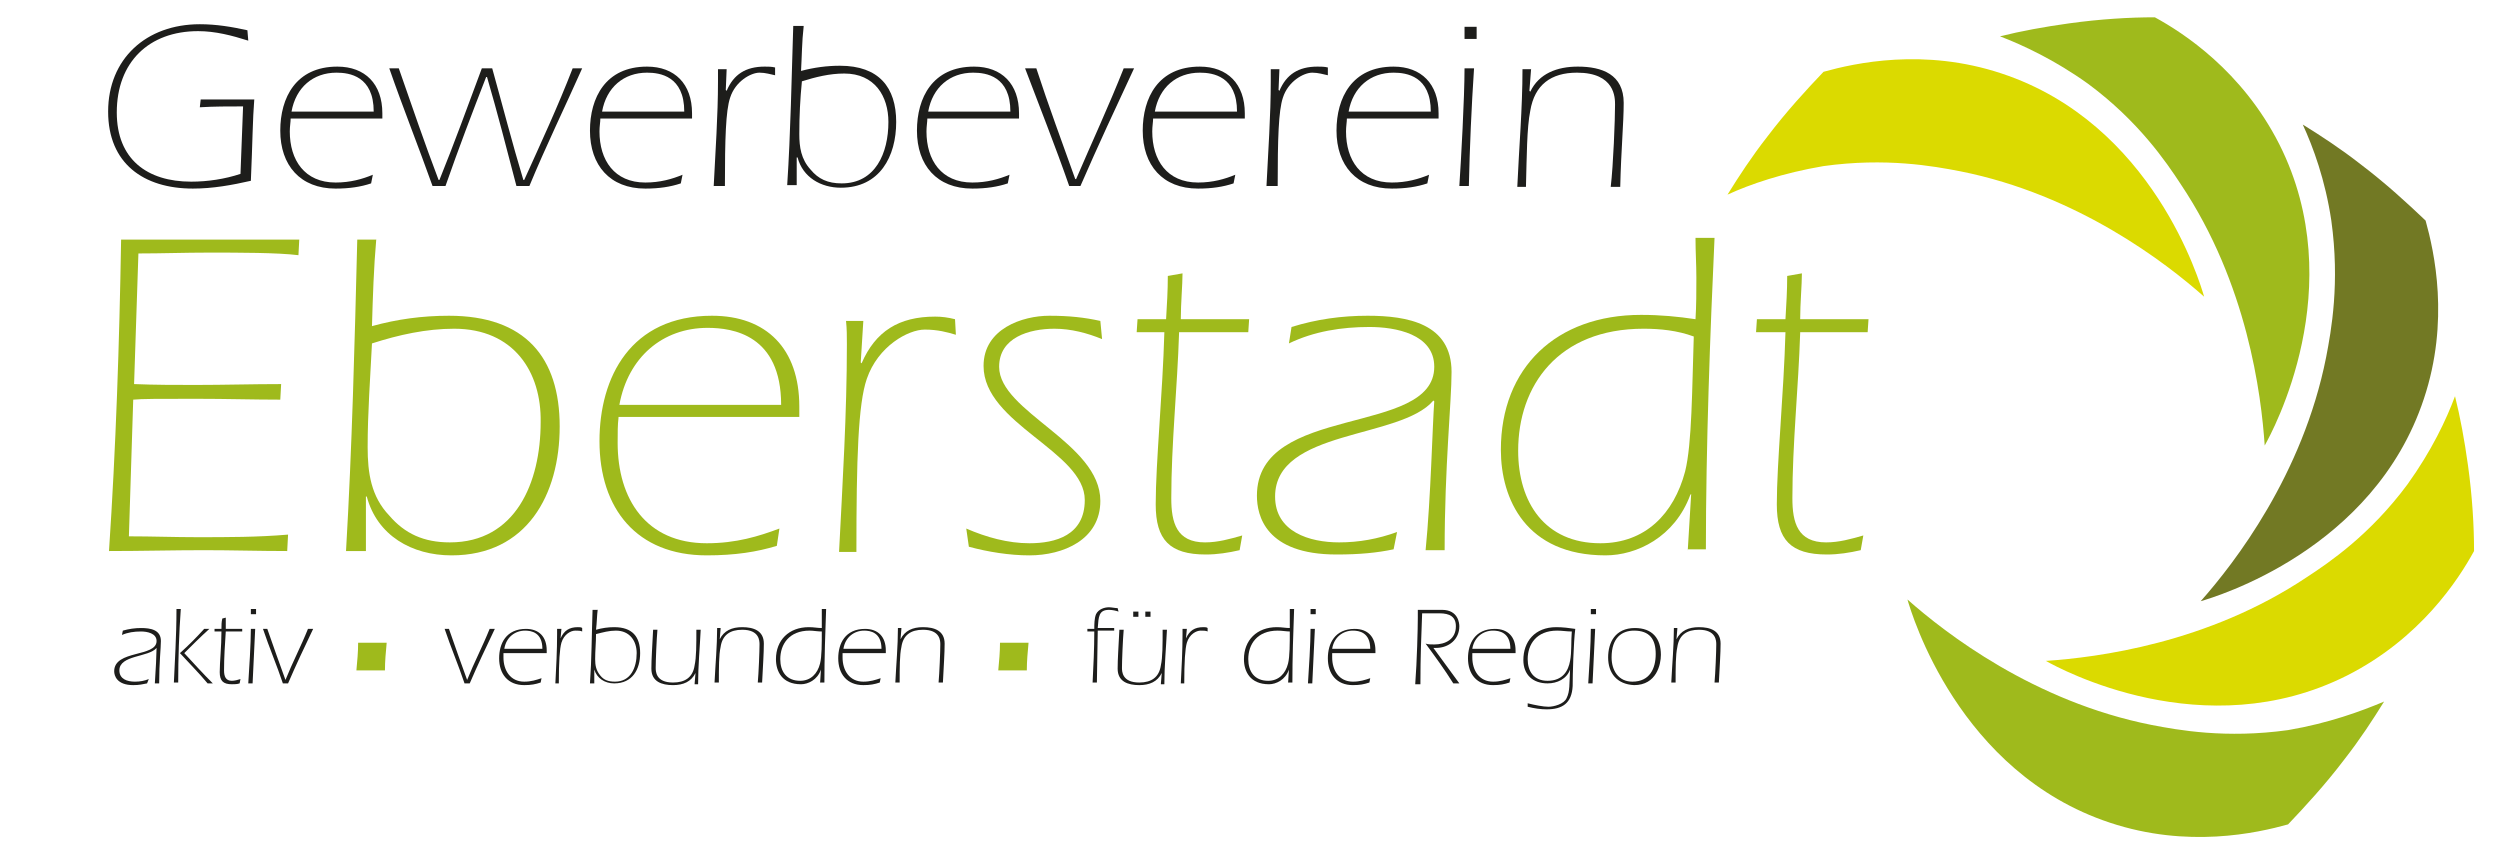
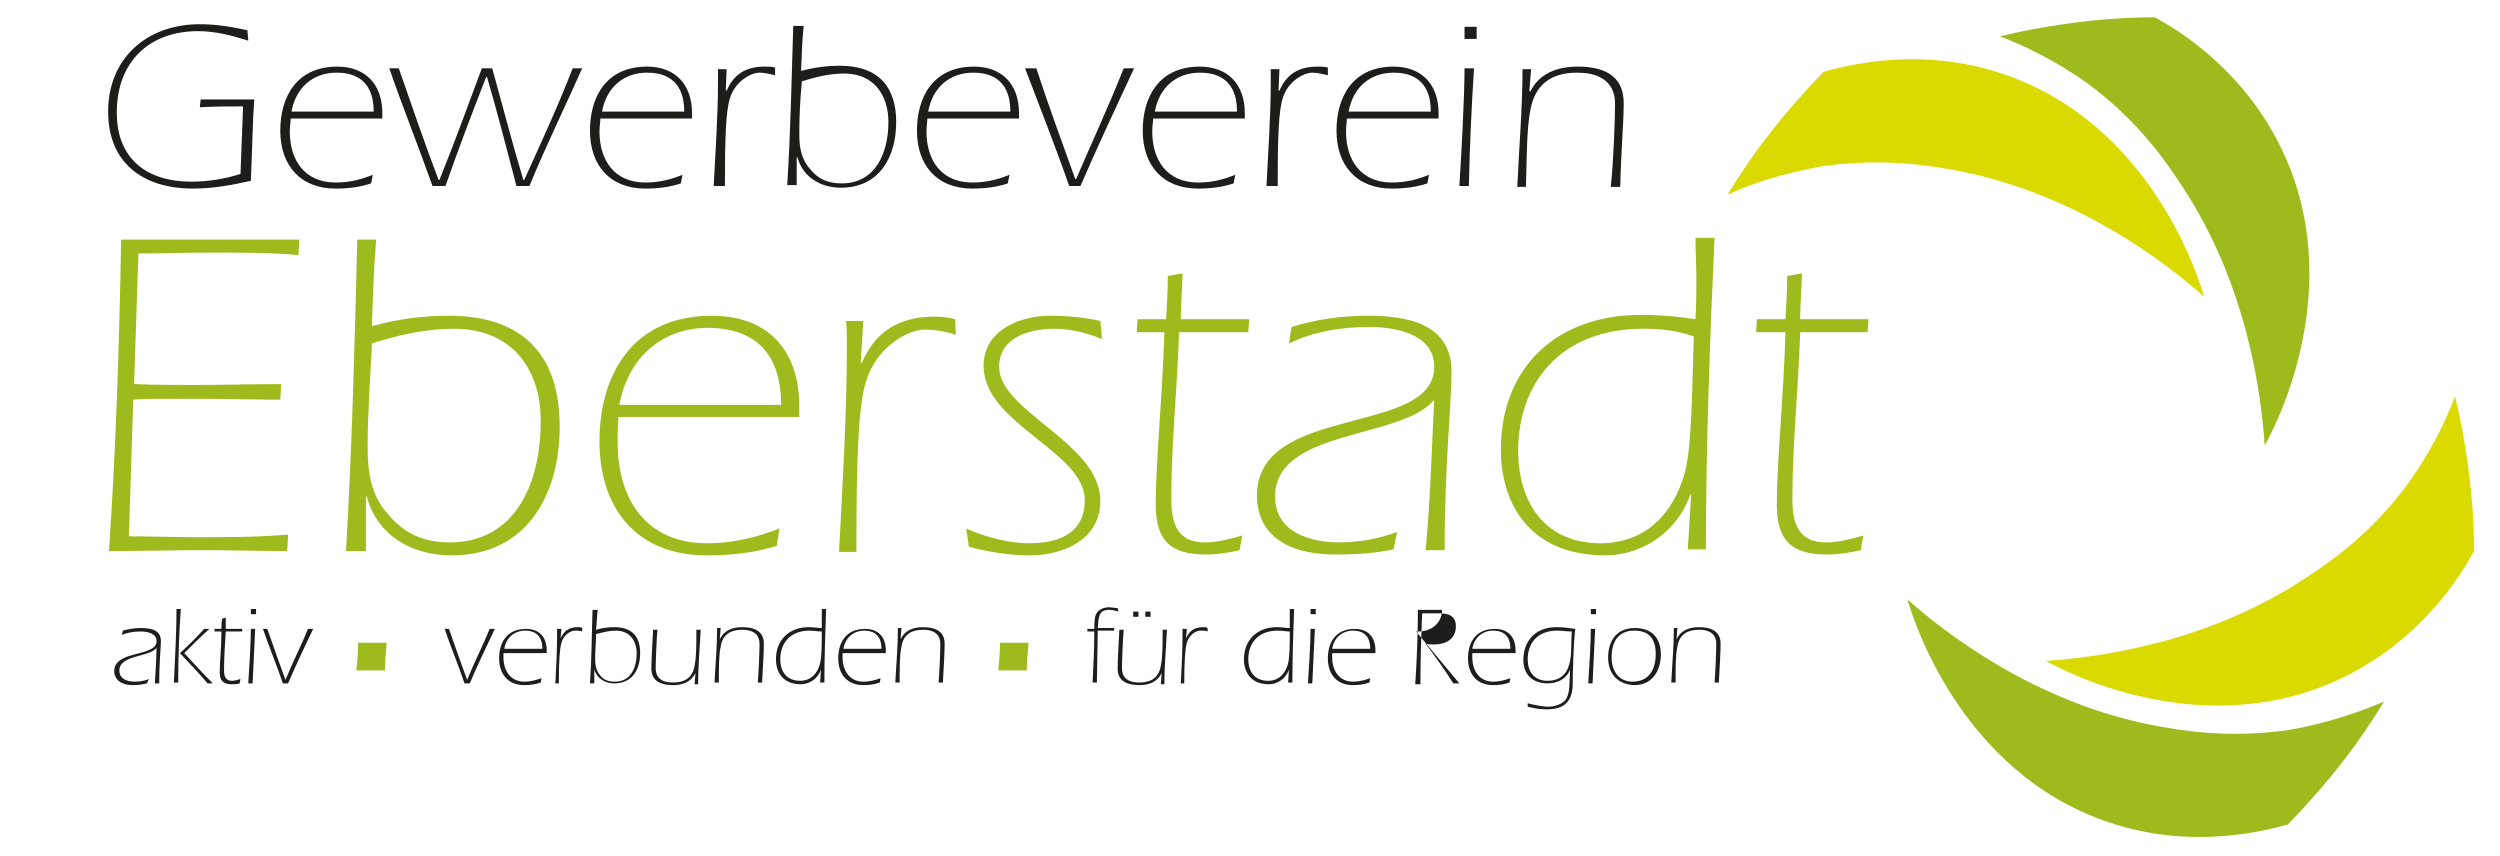
<svg xmlns="http://www.w3.org/2000/svg" xmlns:xlink="http://www.w3.org/1999/xlink" version="1.1" id="Ebene_1" x="0px" y="0px" viewBox="0 0 289 99" style="enable-background:new 0 0 289 99;" xml:space="preserve">
  <style type="text/css">
	.st0{clip-path:url(#SVGID_00000134934670420095178620000014731558850720914071_);}
	.st1{fill:#1D1D1B;}
	.st2{clip-path:url(#SVGID_00000134934670420095178620000014731558850720914071_);fill:#DBDA00;}
	.st3{clip-path:url(#SVGID_00000134934670420095178620000014731558850720914071_);fill:#9FBA1C;}
	.st4{clip-path:url(#SVGID_00000134934670420095178620000014731558850720914071_);fill:#727924;}
	.st5{fill:#9FBA1C;}
</style>
  <g>
    <defs>
      <rect id="SVGID_1_" x="-14.5" y="2" width="300.5" height="119.2" />
    </defs>
    <clipPath id="SVGID_00000067915731000740913550000016762578593651408025_">
      <use xlink:href="#SVGID_1_" style="overflow:visible;" />
    </clipPath>
    <g style="clip-path:url(#SVGID_00000067915731000740913550000016762578593651408025_);">
      <path class="st1" d="M29.4,11.4c-0.2,2.5-0.2,5-0.4,9.5c-2.2,0.5-4.4,0.9-6.7,0.9c-5.7,0-9.8-2.9-9.8-8.9    c0-6.1,4.4-10.1,10.6-10.1c1.9,0,3.7,0.3,5.5,0.7l0.1,1.2c-1.9-0.6-3.8-1.1-5.8-1.1c-5.7,0-9.4,3.6-9.4,9.4c0,5.4,3.5,8,8.6,8    c1.9,0,3.9-0.3,5.7-0.9l0.3-7.8c-1.7,0-3.3,0-5,0.1l0.1-0.9H29.4z" />
      <path class="st1" d="M33.6,13.7c0,0.4-0.1,0.9-0.1,1.5c0,3.3,1.7,5.9,5.3,5.9c1.7,0,3.1-0.4,4.3-0.9l-0.2,1    c-1.2,0.4-2.5,0.6-4.1,0.6c-4.1,0-6.4-2.7-6.4-6.7c0-3.8,1.8-7.4,6.6-7.4c3.2,0,5.2,2,5.2,5.4v0.6H33.6z M43.2,12.9    c0-4.1-2.8-4.5-4.3-4.5c-2.7,0-4.7,1.7-5.2,4.5H43.2z" />
      <path class="st1" d="M46.1,7.9c1.5,4.3,3,8.7,4.6,12.9h0.1c1.7-4.2,3.3-8.6,4.9-12.9h1.2c1.2,4.3,2.3,8.6,3.6,12.9h0.1    c1.9-4.2,3.9-8.5,5.6-12.9h1.1c-2,4.5-4.2,9-6.1,13.6h-1.5c-1.1-4.2-2.2-8.5-3.4-12.6h-0.1c-1.6,4.1-3.2,8.3-4.7,12.6h-1.5    C48.4,17,46.6,12.5,45,7.9H46.1z" />
      <path class="st1" d="M69.4,13.7c0,0.4-0.1,0.9-0.1,1.5c0,3.3,1.7,5.9,5.3,5.9c1.7,0,3.1-0.4,4.3-0.9l-0.2,1    c-1.2,0.4-2.5,0.6-4.1,0.6c-4.1,0-6.4-2.7-6.4-6.7c0-3.8,1.8-7.4,6.6-7.4c3.2,0,5.2,2,5.2,5.4v0.6H69.4z M79.1,12.9    c0-4.1-2.8-4.5-4.3-4.5c-2.7,0-4.7,1.7-5.2,4.5H79.1z" />
      <path class="st1" d="M82.5,21.6c0.2-4.1,0.5-8.2,0.5-12.2c0-0.5,0-0.9,0-1.4h1l-0.1,2.4l0.1,0.1c0.8-1.9,2.2-2.8,4.4-2.8    c0.4,0,0.8,0,1.2,0.1l0,0.9c-0.5-0.1-1.1-0.3-1.8-0.3c-1,0-2.8,1-3.4,2.9c-0.5,1.5-0.6,4.7-0.6,10.2H82.5z" />
      <path class="st1" d="M92.9,3.1c-0.2,1.7-0.2,3.4-0.3,5.1c1.5-0.4,3-0.6,4.5-0.6c4.5,0,6.5,2.5,6.5,6.5c0,4-1.9,7.6-6.4,7.6    c-2.3,0-4.4-1.2-5-3.5h-0.1v3.2h-1.1c0.4-6.1,0.5-12.3,0.7-18.4H92.9z M92.4,15.5c0,1.5,0.2,2.9,1.3,4.1c0.9,1.1,2,1.6,3.6,1.6    c3.9,0,5.4-3.5,5.4-7.1c0-3-1.6-5.6-5.1-5.6c-1.7,0-3.3,0.4-4.9,0.9C92.5,11.4,92.4,13.4,92.4,15.5z" />
      <path class="st1" d="M107.2,13.7c0,0.4-0.1,0.9-0.1,1.5c0,3.3,1.7,5.9,5.3,5.9c1.7,0,3.1-0.4,4.3-0.9l-0.2,1    c-1.2,0.4-2.5,0.6-4.1,0.6c-4.1,0-6.4-2.7-6.4-6.7c0-3.8,1.8-7.4,6.6-7.4c3.2,0,5.2,2,5.2,5.4v0.6H107.2z M116.8,12.9    c0-4.1-2.8-4.5-4.3-4.5c-2.7,0-4.7,1.7-5.2,4.5H116.8z" />
      <path class="st1" d="M119.8,7.9c1.4,4.3,3,8.6,4.5,12.8h0.1c1.8-4.2,3.8-8.5,5.5-12.8h1.2c-2.1,4.5-4.2,9-6.2,13.6h-1.3    c-1.6-4.6-3.4-9.1-5.1-13.6H119.8z" />
      <path class="st1" d="M133.3,13.7c0,0.4-0.1,0.9-0.1,1.5c0,3.3,1.7,5.9,5.3,5.9c1.7,0,3.1-0.4,4.3-0.9l-0.2,1    c-1.2,0.4-2.5,0.6-4.1,0.6c-4.1,0-6.4-2.7-6.4-6.7c0-3.8,1.8-7.4,6.6-7.4c3.2,0,5.2,2,5.2,5.4v0.6H133.3z M143,12.9    c0-4.1-2.8-4.5-4.3-4.5c-2.7,0-4.7,1.7-5.2,4.5H143z" />
      <path class="st1" d="M146.4,21.6c0.2-4.1,0.5-8.2,0.5-12.2c0-0.5,0-0.9,0-1.4h1l-0.1,2.4l0.1,0.1c0.8-1.9,2.2-2.8,4.4-2.8    c0.4,0,0.8,0,1.2,0.1l0,0.9c-0.5-0.1-1.1-0.3-1.8-0.3c-1,0-2.8,1-3.4,2.9c-0.5,1.5-0.6,4.7-0.6,10.2H146.4z" />
      <path class="st1" d="M155.7,13.7c0,0.4-0.1,0.9-0.1,1.5c0,3.3,1.7,5.9,5.3,5.9c1.7,0,3.1-0.4,4.3-0.9l-0.2,1    c-1.2,0.4-2.5,0.6-4.1,0.6c-4.1,0-6.4-2.7-6.4-6.7c0-3.8,1.8-7.4,6.6-7.4c3.2,0,5.2,2,5.2,5.4v0.6H155.7z M165.4,12.9    c0-4.1-2.8-4.5-4.3-4.5c-2.7,0-4.7,1.7-5.2,4.5H165.4z" />
      <path class="st1" d="M170.4,7.9c-0.3,4.5-0.5,9.1-0.6,13.6h-1.1c0.2-3,0.6-10.2,0.6-13.6H170.4z M170.7,3.1c0,0.6,0,0.7,0,1.4    h-1.4c0-0.6,0-0.7,0-1.4H170.7z" />
    </g>
    <g style="clip-path:url(#SVGID_00000067915731000740913550000016762578593651408025_);">
      <path class="st1" d="M177,7.9l-0.2,2.6l0.1,0.1c1-2.1,3.1-2.9,5.5-2.9c2.8,0,5.3,0.9,5.3,4.2c0,2.3-0.3,5.4-0.4,9.7h-1.1    c0.3-2.5,0.5-7.8,0.5-9.5c0-0.8,0-3.7-4.4-3.7c-3,0-4.9,1.4-5.4,4.4c-0.4,2-0.4,5.2-0.5,8.8h-1c0.2-4.5,0.6-9.1,0.6-13.6H177z" />
    </g>
    <path style="clip-path:url(#SVGID_00000067915731000740913550000016762578593651408025_);fill:#DBDA00;" d="M199.7,22.5   c1.3-2.1,2.8-4.4,4.6-6.7c2.2-2.9,4.5-5.4,6.5-7.5c3.6-1,11.6-2.8,20.6,0.2c17.5,5.8,22.9,24.1,23.4,25.8   c-4.4-3.9-14.6-11.8-28.2-14.5c-3.1-0.6-8.6-1.6-15.8-0.6C206.1,20,202.3,21.3,199.7,22.5" />
    <path style="clip-path:url(#SVGID_00000067915731000740913550000016762578593651408025_);fill:#9FBA1C;" d="M231.2,4.2   c2.4-0.6,5.1-1.1,8-1.5c3.6-0.5,7-0.7,9.9-0.7c3.3,1.8,10.1,6.2,14.4,14.7c8.3,16.5-0.8,33.2-1.7,34.8c-0.4-5.9-2-18.7-9.7-30.2   c-1.7-2.6-4.9-7.3-10.7-11.6C237.5,6.9,233.8,5.2,231.2,4.2" />
-     <path style="clip-path:url(#SVGID_00000067915731000740913550000016762578593651408025_);fill:#727924;" d="M266.2,14.4   c2.1,1.3,4.4,2.8,6.7,4.6c2.9,2.2,5.4,4.5,7.5,6.5c1,3.6,2.8,11.6-0.2,20.6c-5.8,17.5-24.1,22.9-25.8,23.4   c3.9-4.4,11.8-14.6,14.5-28.2c0.6-3.1,1.6-8.6,0.6-15.8C268.8,20.8,267.4,17,266.2,14.4" />
    <path style="clip-path:url(#SVGID_00000067915731000740913550000016762578593651408025_);fill:#DBDA00;" d="M283.8,45.8   c0.6,2.4,1.1,5.1,1.5,8c0.5,3.6,0.7,7,0.7,9.9c-1.8,3.3-6.2,10.1-14.7,14.4c-16.5,8.3-33.2-0.8-34.8-1.7c5.9-0.4,18.7-2,30.2-9.7   c2.6-1.7,7.3-4.9,11.6-10.7C281.1,52.1,282.8,48.5,283.8,45.8" />
    <path style="clip-path:url(#SVGID_00000067915731000740913550000016762578593651408025_);fill:#9FBA1C;" d="M275.6,81.1   c-1.3,2.1-2.8,4.4-4.6,6.7c-2.2,2.9-4.5,5.4-6.5,7.5c-3.6,1-11.6,2.8-20.6-0.2c-17.5-5.8-22.9-24.1-23.4-25.8   c4.4,3.9,14.6,11.8,28.2,14.5c3.1,0.6,8.6,1.6,15.8,0.6C269.2,83.6,273,82.2,275.6,81.1" />
    <g style="clip-path:url(#SVGID_00000067915731000740913550000016762578593651408025_);">
      <path class="st5" d="M34.6,27.6l-0.1,1.9c-2.4-0.3-6.9-0.3-10.4-0.3c-2.7,0-5.4,0.1-8.1,0.1l-0.5,15.1c2.4,0.1,4.8,0.1,7.1,0.1    c3.3,0,6.6-0.1,9.9-0.1l-0.1,1.8c-3.1,0-6.2-0.1-9.8-0.1c-4.3,0-6.2,0-7.2,0.1L14.9,62c2.6,0,5.3,0.1,7.9,0.1c3.5,0,7,0,10.5-0.3    l-0.1,1.9c-3.2,0-6.4-0.1-9.6-0.1c-3.6,0-7.3,0.1-11,0.1c0.8-12,1.2-24,1.4-36H34.6z" />
      <path class="st5" d="M43.5,27.6c-0.3,3.4-0.4,6.7-0.5,10.1c2.9-0.8,5.8-1.2,8.9-1.2c8.8,0,12.8,4.8,12.8,12.8    c0,7.9-3.8,14.9-12.5,14.9c-4.6,0-8.6-2.3-9.8-6.8h-0.1v6.3H40c0.7-12,1-24,1.3-36H43.5z M42.5,51.7c0,3,0.4,5.7,2.5,7.9    c1.8,2.1,4,3.1,7,3.1c7.6,0,10.5-6.9,10.5-13.9C62.6,43,59.4,38,52.5,38c-3.2,0-6.4,0.7-9.5,1.7C42.8,43.7,42.5,47.7,42.5,51.7z" />
      <path class="st5" d="M71.5,48.3c-0.1,0.8-0.1,1.7-0.1,2.9c0,6.5,3.3,11.6,10.3,11.6c3.4,0,6-0.8,8.4-1.7l-0.3,2    c-2.3,0.7-4.8,1.1-8.1,1.1c-8.1,0-12.4-5.4-12.4-13.2c0-7.4,3.6-14.5,13-14.5c6.3,0,10.1,3.8,10.1,10.5v1.2H71.5z M90.3,46.8    c0-8.1-5.6-8.9-8.5-8.9c-5.2,0-9.2,3.4-10.2,8.9H90.3z" />
      <path class="st5" d="M97,63.7c0.4-7.9,0.9-15.9,0.9-23.9c0-0.9,0-1.8-0.1-2.7h2l-0.3,4.8l0.1,0.1c1.6-3.7,4.3-5.4,8.5-5.4    c0.8,0,1.5,0.1,2.3,0.3l0.1,1.8c-1-0.3-2.1-0.6-3.6-0.6c-1.9,0-5.4,1.9-6.7,5.7c-1,2.9-1.2,9.2-1.2,20H97z" />
      <path class="st5" d="M111.7,61.1c2.3,1,4.8,1.7,7.3,1.7c3,0,6.4-0.9,6.4-5c0-5.6-11.7-8.8-11.7-15.5c0-4.3,4.5-5.8,7.6-5.8    c2.3,0,4.1,0.2,5.9,0.6l0.2,2.1c-1.7-0.7-3.6-1.2-5.5-1.2c-2.9,0-6.4,1-6.4,4.4c0,5.2,11.7,8.8,11.7,15.5c0,4.5-4.3,6.3-8.2,6.3    c-2.3,0-4.8-0.4-7-1L111.7,61.1z" />
      <path class="st5" d="M136.3,38.5c-0.2,6.3-0.9,12.8-0.9,19.1c0,2.8,0.6,5.1,3.9,5.1c1.5,0,2.9-0.4,4.3-0.8l-0.3,1.7    c-1.3,0.3-2.6,0.5-3.9,0.5c-4.2,0-5.8-1.7-5.8-5.8c0-4.8,0.8-12.8,1-19.9h-3.2l0.1-1.5h3.3c0.1-1.7,0.2-3.3,0.2-5l1.7-0.3    c0,1.3-0.2,3.5-0.2,5.3h7.9l-0.1,1.5H136.3z" />
      <path class="st5" d="M149.3,37.8c2.9-0.9,5.8-1.3,8.8-1.3c4.6,0,9.7,0.9,9.7,6.5c0,3.5-0.8,10.8-0.8,20.6h-2.2    c0.6-6,0.8-14.6,1-17.2l-0.1-0.1c-3.8,4.5-18.3,3.3-18.3,11.1c0,4.1,4,5.3,7.4,5.3c2.3,0,4.5-0.4,6.7-1.2l-0.4,2    c-1.9,0.4-3.9,0.6-6.6,0.6c-8.2,0-9.2-4.5-9.2-6.8c0-10.7,20.5-6.8,20.5-14.9c0-3.8-4.5-4.6-7.5-4.6c-3.2,0-6.4,0.5-9.3,1.9    L149.3,37.8z" />
      <path class="st5" d="M195.1,63.7l0.4-6.6l-0.1,0.1c-1.8,4.9-6.2,7-9.8,7c-9.2,0-12.1-6.5-12.1-12.2c0-9.5,6.4-15.6,16.2-15.6    c2.3,0,4.3,0.2,6.3,0.5c0.1-1.6,0.1-3.2,0.1-4.8c0-1.5-0.1-3-0.1-4.6h2.2c-0.5,10.8-1,24.1-1,36H195.1z M190,38    c-9.9,0-14.5,6.6-14.5,14.1c0,6,3.1,10.7,9.5,10.7c5.2,0,8.5-3.4,9.8-8.3c0.8-3.2,0.8-9.6,1-15.6C193.9,38.2,191.9,38,190,38z" />
      <path class="st5" d="M208.1,38.5c-0.2,6.3-0.9,12.8-0.9,19.1c0,2.8,0.6,5.1,3.9,5.1c1.5,0,2.9-0.4,4.3-0.8l-0.3,1.7    c-1.3,0.3-2.6,0.5-3.9,0.5c-4.2,0-5.8-1.7-5.8-5.8c0-4.8,0.8-12.8,1-19.9H203l0.1-1.5h3.3c0.1-1.7,0.2-3.3,0.2-5l1.7-0.3    c0,1.3-0.2,3.5-0.2,5.3h7.9l-0.1,1.5H208.1z" />
    </g>
    <g style="clip-path:url(#SVGID_00000067915731000740913550000016762578593651408025_);">
      <path class="st1" d="M14.2,72.9c0.7-0.2,1.4-0.3,2.1-0.3c1.1,0,2.3,0.2,2.3,1.5c0,0.8-0.2,2.5-0.2,4.9h-0.5    c0.1-1.4,0.2-3.5,0.2-4.1l0,0c-0.9,1.1-4.3,0.8-4.3,2.6c0,1,0.9,1.3,1.8,1.3c0.6,0,1.1-0.1,1.6-0.3L17,79    c-0.5,0.1-0.9,0.2-1.6,0.2c-1.9,0-2.2-1.1-2.2-1.6c0-2.5,4.9-1.6,4.9-3.5c0-0.9-1.1-1.1-1.8-1.1c-0.8,0-1.5,0.1-2.2,0.4L14.2,72.9    z" />
      <path class="st1" d="M20.9,70.4c-0.2,2.8-0.3,5.7-0.3,8.5h-0.5c0.1-2.5,0.3-5.2,0.3-8.5H20.9z M24.2,72.7c-1,0.9-2,1.9-2.9,2.8    c1.1,1.2,2.2,2.4,3.3,3.5h-0.6c-1-1.2-2.1-2.3-3.2-3.5c1-0.9,1.9-1.8,2.8-2.8H24.2z" />
      <path class="st1" d="M26.1,73c-0.1,1.5-0.2,3-0.2,4.5c0,0.7,0.2,1.2,0.9,1.2c0.3,0,0.7-0.1,1-0.2L27.7,79    c-0.3,0.1-0.6,0.1-0.9,0.1c-1,0-1.4-0.4-1.4-1.4c0-1.1,0.2-3,0.2-4.7h-0.8l0-0.3h0.8c0-0.4,0-0.8,0.1-1.2l0.4-0.1    c0,0.3,0,0.8,0,1.3H28l0,0.3H26.1z" />
      <path class="st1" d="M29.5,72.7c-0.1,2.1-0.2,4.2-0.3,6.3h-0.5c0.1-1.4,0.3-4.7,0.3-6.3H29.5z M29.6,70.4c0,0.3,0,0.3,0,0.6H29    c0-0.3,0-0.3,0-0.6H29.6z" />
      <path class="st1" d="M30.9,72.7c0.7,2,1.4,4,2.1,5.9h0c0.8-2,1.8-3.9,2.6-5.9h0.6c-1,2.1-2,4.2-2.9,6.3h-0.6    c-0.7-2.1-1.6-4.2-2.3-6.3H30.9z" />
    </g>
    <g style="clip-path:url(#SVGID_00000067915731000740913550000016762578593651408025_);">
      <path class="st5" d="M41.2,77.5c0.1-1.1,0.2-2.1,0.2-3.2h3.3c-0.1,1.1-0.2,2.1-0.2,3.2H41.2z" />
    </g>
    <g style="clip-path:url(#SVGID_00000067915731000740913550000016762578593651408025_);">
      <path class="st1" d="M51.9,72.7c0.7,2,1.4,4,2.1,5.9h0c0.8-2,1.8-3.9,2.6-5.9h0.6c-1,2.1-2,4.2-2.9,6.3h-0.6    c-0.7-2.1-1.6-4.2-2.3-6.3H51.9z" />
      <path class="st1" d="M58.2,75.3c0,0.2,0,0.4,0,0.7c0,1.5,0.8,2.8,2.4,2.8c0.8,0,1.4-0.2,2-0.4l-0.1,0.5c-0.6,0.2-1.1,0.3-1.9,0.3    c-1.9,0-2.9-1.3-2.9-3.1c0-1.7,0.8-3.4,3.1-3.4c1.5,0,2.4,0.9,2.4,2.5v0.3H58.2z M62.7,75c0-1.9-1.3-2.1-2-2.1    c-1.2,0-2.2,0.8-2.4,2.1H62.7z" />
      <path class="st1" d="M64.2,79c0.1-1.9,0.2-3.8,0.2-5.7c0-0.2,0-0.4,0-0.6h0.5l-0.1,1.1l0,0c0.4-0.9,1-1.3,2-1.3    c0.2,0,0.4,0,0.5,0.1l0,0.4c-0.2-0.1-0.5-0.1-0.8-0.1c-0.5,0-1.3,0.4-1.6,1.4c-0.2,0.7-0.3,2.2-0.3,4.7H64.2z" />
      <path class="st1" d="M69.1,70.4C69,71.2,69,72,68.9,72.8c0.7-0.2,1.4-0.3,2.1-0.3c2.1,0,3,1.1,3,3c0,1.9-0.9,3.5-3,3.5    c-1.1,0-2-0.6-2.3-1.6h0V79h-0.5c0.2-2.8,0.2-5.7,0.3-8.5H69.1z M68.8,76.2c0,0.7,0.1,1.3,0.6,1.9c0.4,0.5,0.9,0.7,1.7,0.7    c1.8,0,2.5-1.6,2.5-3.3c0-1.4-0.8-2.6-2.4-2.6c-0.8,0-1.5,0.2-2.3,0.4C68.9,74.3,68.8,75.2,68.8,76.2z" />
      <path class="st1" d="M80.3,79l0.1-1.2l0,0c-0.5,1-1.4,1.4-2.6,1.4c-1.3,0-2.5-0.4-2.5-1.9c0-1.1,0.1-2.5,0.2-4.5H76    c-0.1,1.1-0.2,3.6-0.2,4.4c0,0.4,0,1.7,2,1.7c1.4,0,2.3-0.6,2.5-2c0.2-0.9,0.2-2.4,0.2-4.1H81c-0.1,2.1-0.3,4.2-0.3,6.3H80.3z" />
      <path class="st1" d="M83.3,72.7l-0.1,1.2l0,0c0.5-1,1.4-1.4,2.6-1.4c1.3,0,2.5,0.4,2.5,1.9c0,1.1-0.1,2.5-0.2,4.5h-0.5    c0.1-1.1,0.2-3.6,0.2-4.4c0-0.4,0-1.7-2-1.7c-1.4,0-2.3,0.6-2.5,2c-0.2,0.9-0.2,2.4-0.2,4.1h-0.5c0.1-2.1,0.3-4.2,0.3-6.3H83.3z" />
      <path class="st1" d="M94.8,79l0.1-1.6l0,0c-0.4,1.2-1.5,1.7-2.3,1.7c-2.2,0-2.9-1.5-2.9-2.9c0-2.2,1.5-3.7,3.8-3.7    c0.6,0,1,0.1,1.5,0.1c0-0.4,0-0.8,0-1.1c0-0.4,0-0.7,0-1.1h0.5c-0.1,2.6-0.2,5.7-0.2,8.5H94.8z M93.6,72.9c-2.4,0-3.4,1.6-3.4,3.3    c0,1.4,0.7,2.5,2.3,2.5c1.2,0,2-0.8,2.3-2c0.2-0.8,0.2-2.3,0.2-3.7C94.5,73,94,72.9,93.6,72.9z" />
      <path class="st1" d="M97.4,75.3c0,0.2,0,0.4,0,0.7c0,1.5,0.8,2.8,2.4,2.8c0.8,0,1.4-0.2,2-0.4l-0.1,0.5c-0.6,0.2-1.1,0.3-1.9,0.3    c-1.9,0-2.9-1.3-2.9-3.1c0-1.7,0.8-3.4,3.1-3.4c1.5,0,2.4,0.9,2.4,2.5v0.3H97.4z M101.9,75c0-1.9-1.3-2.1-2-2.1    c-1.2,0-2.2,0.8-2.4,2.1H101.9z" />
      <path class="st1" d="M104.2,72.7l-0.1,1.2l0,0c0.5-1,1.4-1.4,2.6-1.4c1.3,0,2.5,0.4,2.5,1.9c0,1.1-0.1,2.5-0.2,4.5h-0.5    c0.1-1.1,0.2-3.6,0.2-4.4c0-0.4,0-1.7-2-1.7c-1.4,0-2.3,0.6-2.5,2c-0.2,0.9-0.2,2.4-0.2,4.1h-0.5c0.1-2.1,0.3-4.2,0.3-6.3H104.2z" />
    </g>
    <g style="clip-path:url(#SVGID_00000067915731000740913550000016762578593651408025_);">
      <path class="st5" d="M115.4,77.5c0.1-1.1,0.2-2.1,0.2-3.2h3.3c-0.1,1.1-0.2,2.1-0.2,3.2H115.4z" />
    </g>
    <g style="clip-path:url(#SVGID_00000067915731000740913550000016762578593651408025_);">
      <path class="st1" d="M126.3,79c0.1-2,0.2-4,0.2-6h-0.8l0-0.3h0.8c0-0.5,0-1.2,0.2-1.7c0.3-0.6,1-0.8,1.5-0.8c0.3,0,0.7,0.1,1,0.1    l0.1,0.4c-0.3-0.1-0.7-0.2-1.1-0.2c-1.2,0-1.2,0.8-1.3,2.1h1.9l0,0.3h-1.9l-0.1,6H126.3z" />
      <path class="st1" d="M134.2,79l0.1-1.2l0,0c-0.5,1-1.4,1.4-2.6,1.4c-1.3,0-2.5-0.4-2.5-1.9c0-1.1,0.1-2.5,0.2-4.5h0.5    c-0.1,1.1-0.2,3.6-0.2,4.4c0,0.4,0,1.7,2,1.7c1.4,0,2.3-0.6,2.5-2c0.2-0.9,0.2-2.4,0.2-4.1h0.5c-0.1,2.1-0.3,4.2-0.3,6.3H134.2z     M131.6,70.7c0,0.2,0,0.5,0,0.6h-0.6c0-0.2,0-0.4,0-0.6H131.6z M133,70.7c0,0.2,0,0.5,0,0.6h-0.6c0-0.2,0-0.4,0-0.6H133z" />
      <path class="st1" d="M136.5,79c0.1-1.9,0.2-3.8,0.2-5.7c0-0.2,0-0.4,0-0.6h0.5l-0.1,1.1l0,0c0.4-0.9,1-1.3,2-1.3    c0.2,0,0.4,0,0.5,0.1l0,0.4c-0.2-0.1-0.5-0.1-0.8-0.1c-0.5,0-1.3,0.4-1.6,1.4c-0.2,0.7-0.3,2.2-0.3,4.7H136.5z" />
      <path class="st1" d="M148.9,79l0.1-1.6l0,0c-0.4,1.2-1.5,1.7-2.3,1.7c-2.2,0-2.9-1.5-2.9-2.9c0-2.2,1.5-3.7,3.8-3.7    c0.6,0,1,0.1,1.5,0.1c0-0.4,0-0.8,0-1.1c0-0.4,0-0.7,0-1.1h0.5c-0.1,2.6-0.2,5.7-0.2,8.5H148.9z M147.7,72.9    c-2.4,0-3.4,1.6-3.4,3.3c0,1.4,0.7,2.5,2.3,2.5c1.2,0,2-0.8,2.3-2c0.2-0.8,0.2-2.3,0.2-3.7C148.7,73,148.2,72.9,147.7,72.9z" />
      <path class="st1" d="M152,72.7c-0.1,2.1-0.2,4.2-0.3,6.3h-0.5c0.1-1.4,0.3-4.7,0.3-6.3H152z M152.1,70.4c0,0.3,0,0.3,0,0.6h-0.6    c0-0.3,0-0.3,0-0.6H152.1z" />
      <path class="st1" d="M154,75.3c0,0.2,0,0.4,0,0.7c0,1.5,0.8,2.8,2.4,2.8c0.8,0,1.4-0.2,2-0.4l-0.1,0.5c-0.6,0.2-1.1,0.3-1.9,0.3    c-1.9,0-2.9-1.3-2.9-3.1c0-1.7,0.8-3.4,3.1-3.4c1.5,0,2.4,0.9,2.4,2.5v0.3H154z M158.4,75c0-1.9-1.3-2.1-2-2.1    c-1.2,0-2.2,0.8-2.4,2.1H158.4z" />
-       <path class="st1" d="M168.7,79H168c-1-1.6-2.1-3.1-3.2-4.6c0.3,0.1,0.6,0.1,1,0.1c1.3,0,2.5-0.6,2.5-2.1c0-1.1-0.7-1.5-1.9-1.5h-2    c-0.1,2.5-0.2,5-0.2,8.2h-0.6c0.2-2.6,0.3-6.5,0.3-7.7v-0.9h2.8c1.9,0,2,1.6,2,1.9c0,1.5-1.2,2.5-2.7,2.5c-0.1,0-0.2,0-0.3,0    L168.7,79z" />
+       <path class="st1" d="M168.7,79H168c-1-1.6-2.1-3.1-3.2-4.6c0.3,0.1,0.6,0.1,1,0.1c1.3,0,2.5-0.6,2.5-2.1c0-1.1-0.7-1.5-1.9-1.5h-2    c-0.1,2.5-0.2,5-0.2,8.2h-0.6c0.2-2.6,0.3-6.5,0.3-7.7v-0.9h2.8c0,1.5-1.2,2.5-2.7,2.5c-0.1,0-0.2,0-0.3,0    L168.7,79z" />
      <path class="st1" d="M170.2,75.3c0,0.2,0,0.4,0,0.7c0,1.5,0.8,2.8,2.4,2.8c0.8,0,1.4-0.2,2-0.4l-0.1,0.5c-0.6,0.2-1.1,0.3-1.9,0.3    c-1.9,0-2.9-1.3-2.9-3.1c0-1.7,0.8-3.4,3.1-3.4c1.5,0,2.4,0.9,2.4,2.5v0.3H170.2z M174.6,75c0-1.9-1.3-2.1-2-2.1    c-1.2,0-2.2,0.8-2.4,2.1H174.6z" />
      <path class="st1" d="M176.6,81.3c0.8,0.2,1.8,0.4,2.4,0.4c0.6,0,1.8-0.3,2.1-1c0.4-0.8,0.3-1.6,0.4-3.3l0,0    c-0.4,1.1-1.5,1.6-2.6,1.6c-1.7,0-2.8-1-2.8-2.7c0-2.1,1.3-3.8,3.8-3.8c0.8,0,1.5,0.1,2.2,0.2c-0.2,1.6-0.3,5.3-0.3,6.6    c-0.1,2-1.2,2.7-3,2.7c-0.7,0-1.4-0.1-2.2-0.3L176.6,81.3z M180,72.9c-2.4,0-3.4,1.6-3.4,3.3c0,1.4,0.7,2.5,2.3,2.5    c1.8,0,2.4-1.2,2.6-2.3c0.2-1,0.1-2.3,0.2-3.4C181.1,73,180.6,72.9,180,72.9z" />
      <path class="st1" d="M184.4,72.7c-0.1,2.1-0.2,4.2-0.3,6.3h-0.5c0.1-1.4,0.3-4.7,0.3-6.3H184.4z M184.5,70.4c0,0.3,0,0.3,0,0.6    h-0.6c0-0.3,0-0.3,0-0.6H184.5z" />
      <path class="st1" d="M185.9,76c0-1.7,0.8-3.4,3.1-3.4c2,0,3,1.2,3,3.1c0,1.1-0.5,3.5-3.1,3.5C186.9,79.1,185.9,77.8,185.9,76z     M191.4,75.6c0-1.7-0.7-2.7-2.5-2.7c-1.4,0-2.6,0.8-2.6,3.1c0,1.5,0.8,2.8,2.4,2.8C190.7,78.8,191.4,77.3,191.4,75.6z" />
      <path class="st1" d="M193.9,72.7l-0.1,1.2l0,0c0.5-1,1.4-1.4,2.6-1.4c1.3,0,2.5,0.4,2.5,1.9c0,1.1-0.1,2.5-0.2,4.5h-0.5    c0.1-1.1,0.2-3.6,0.2-4.4c0-0.4,0-1.7-2-1.7c-1.4,0-2.3,0.6-2.5,2c-0.2,0.9-0.2,2.4-0.2,4.1h-0.5c0.1-2.1,0.3-4.2,0.3-6.3H193.9z" />
    </g>
  </g>
</svg>